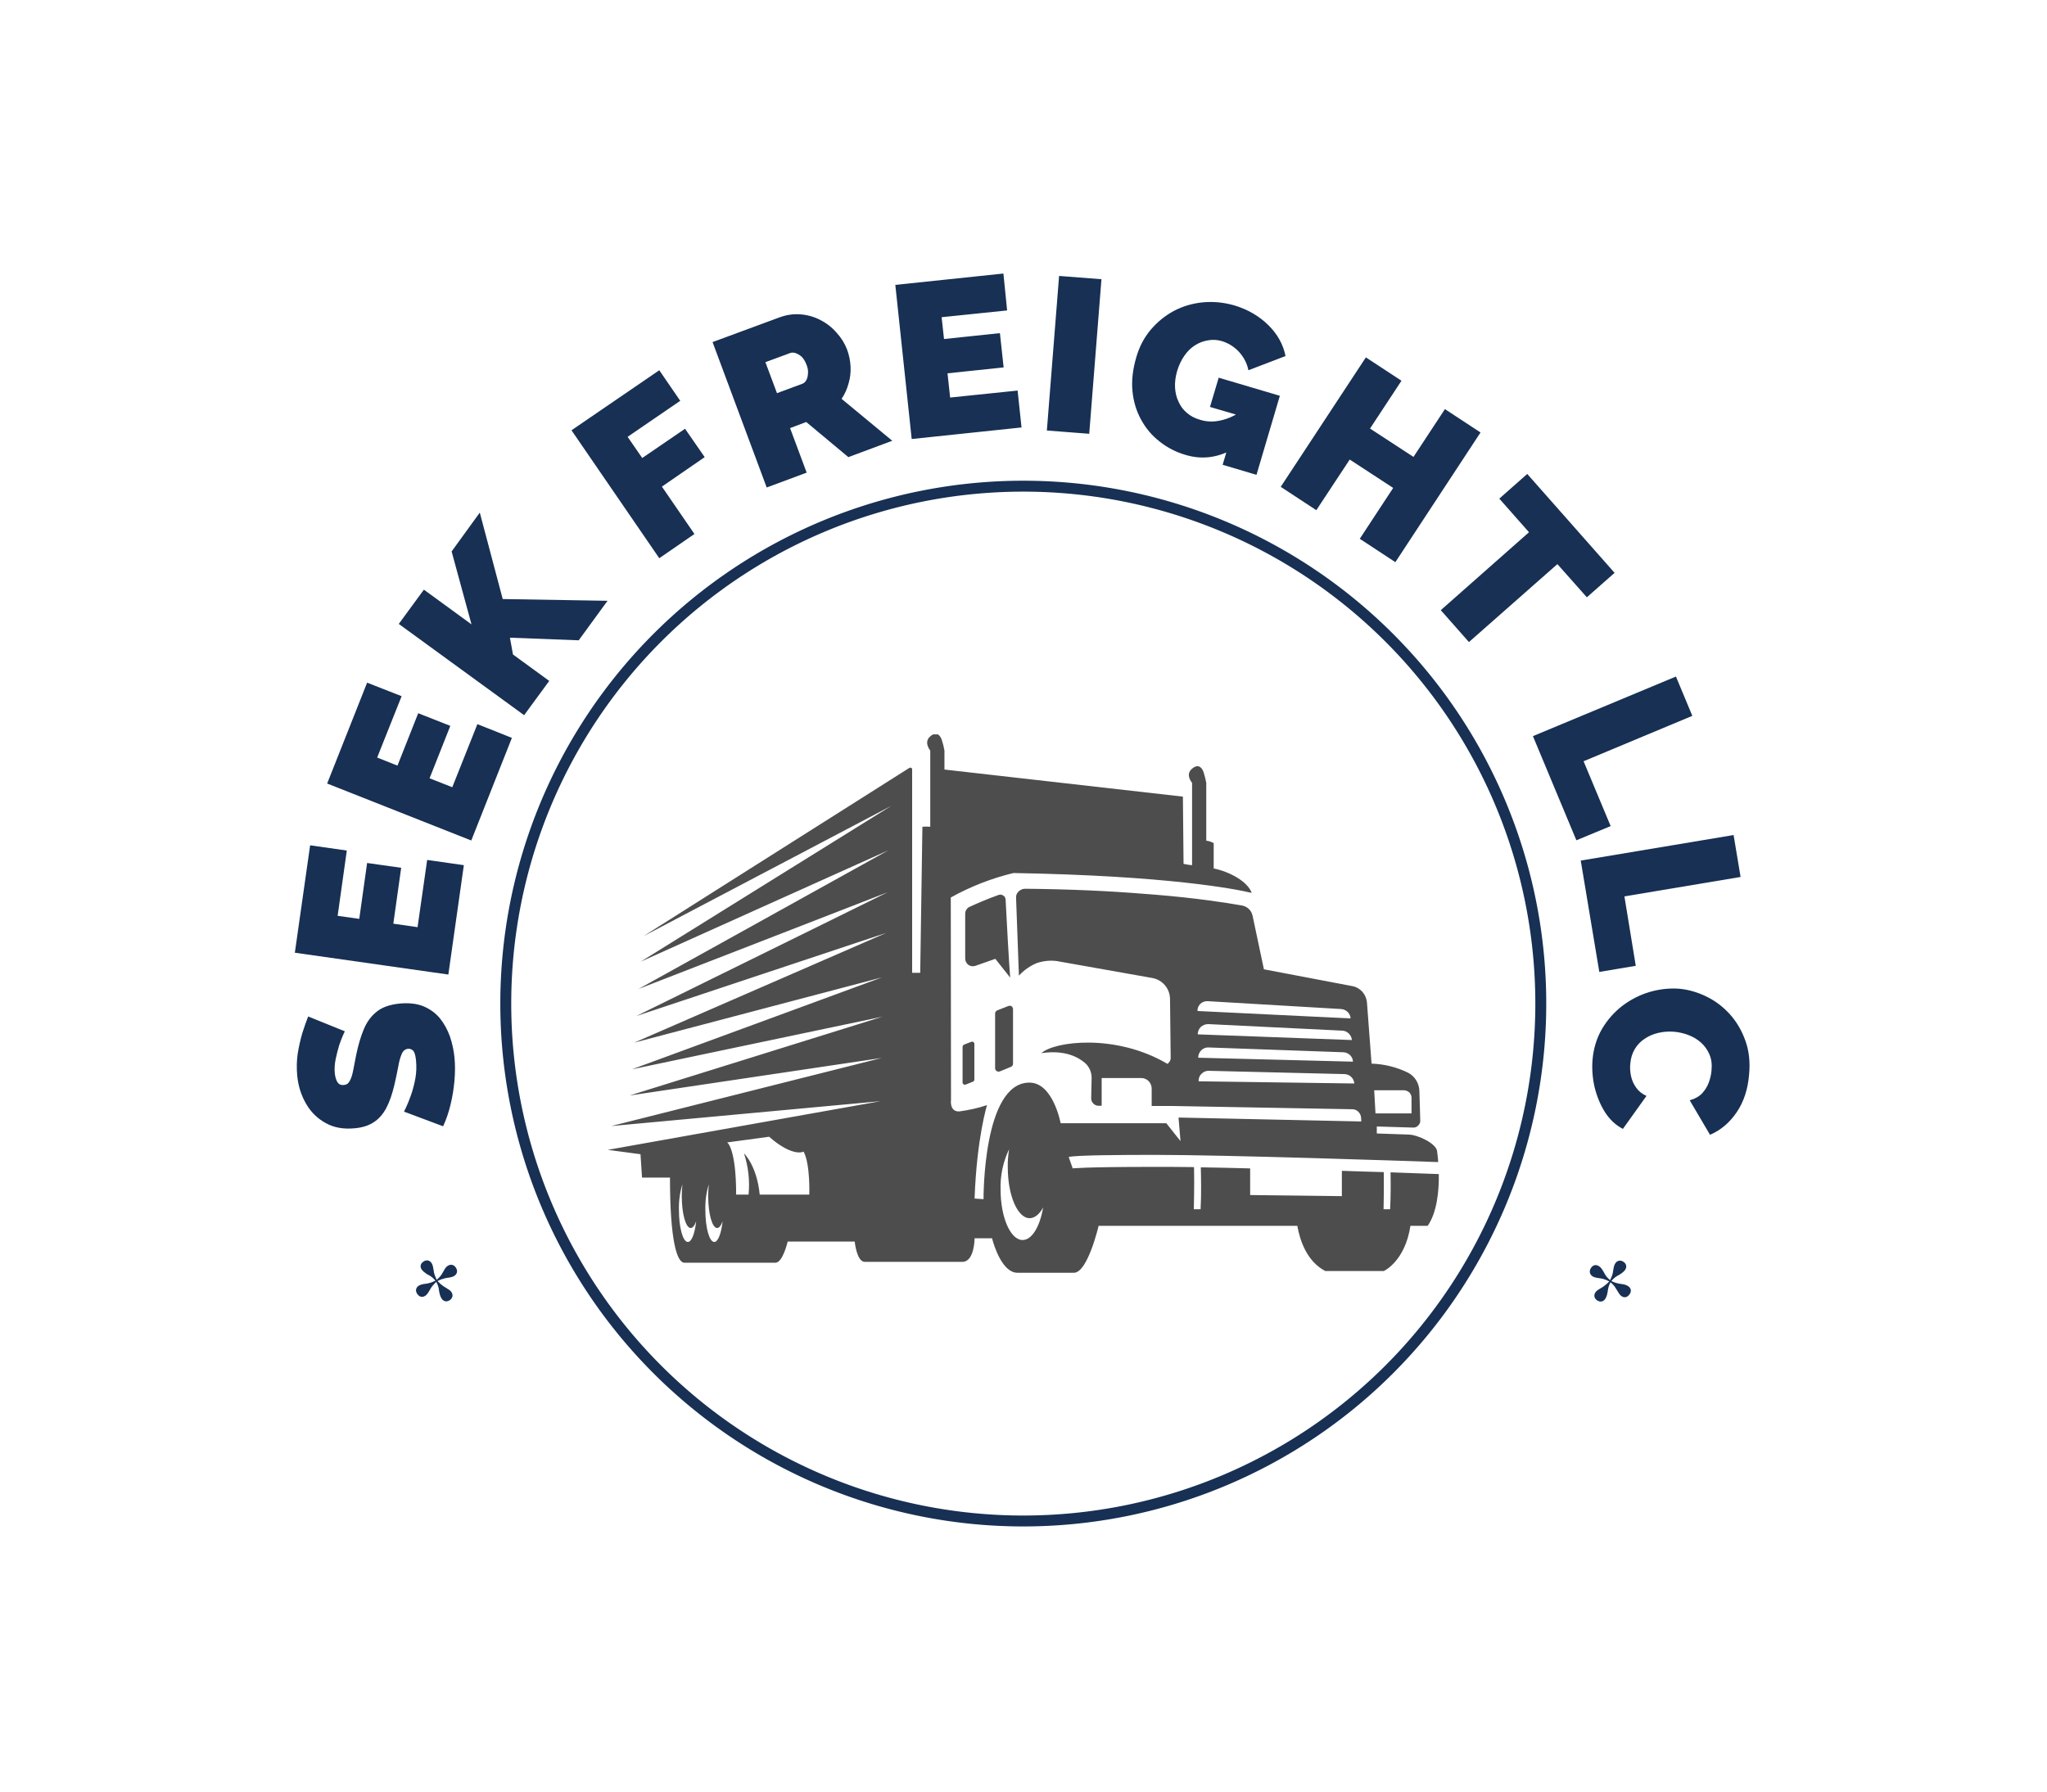
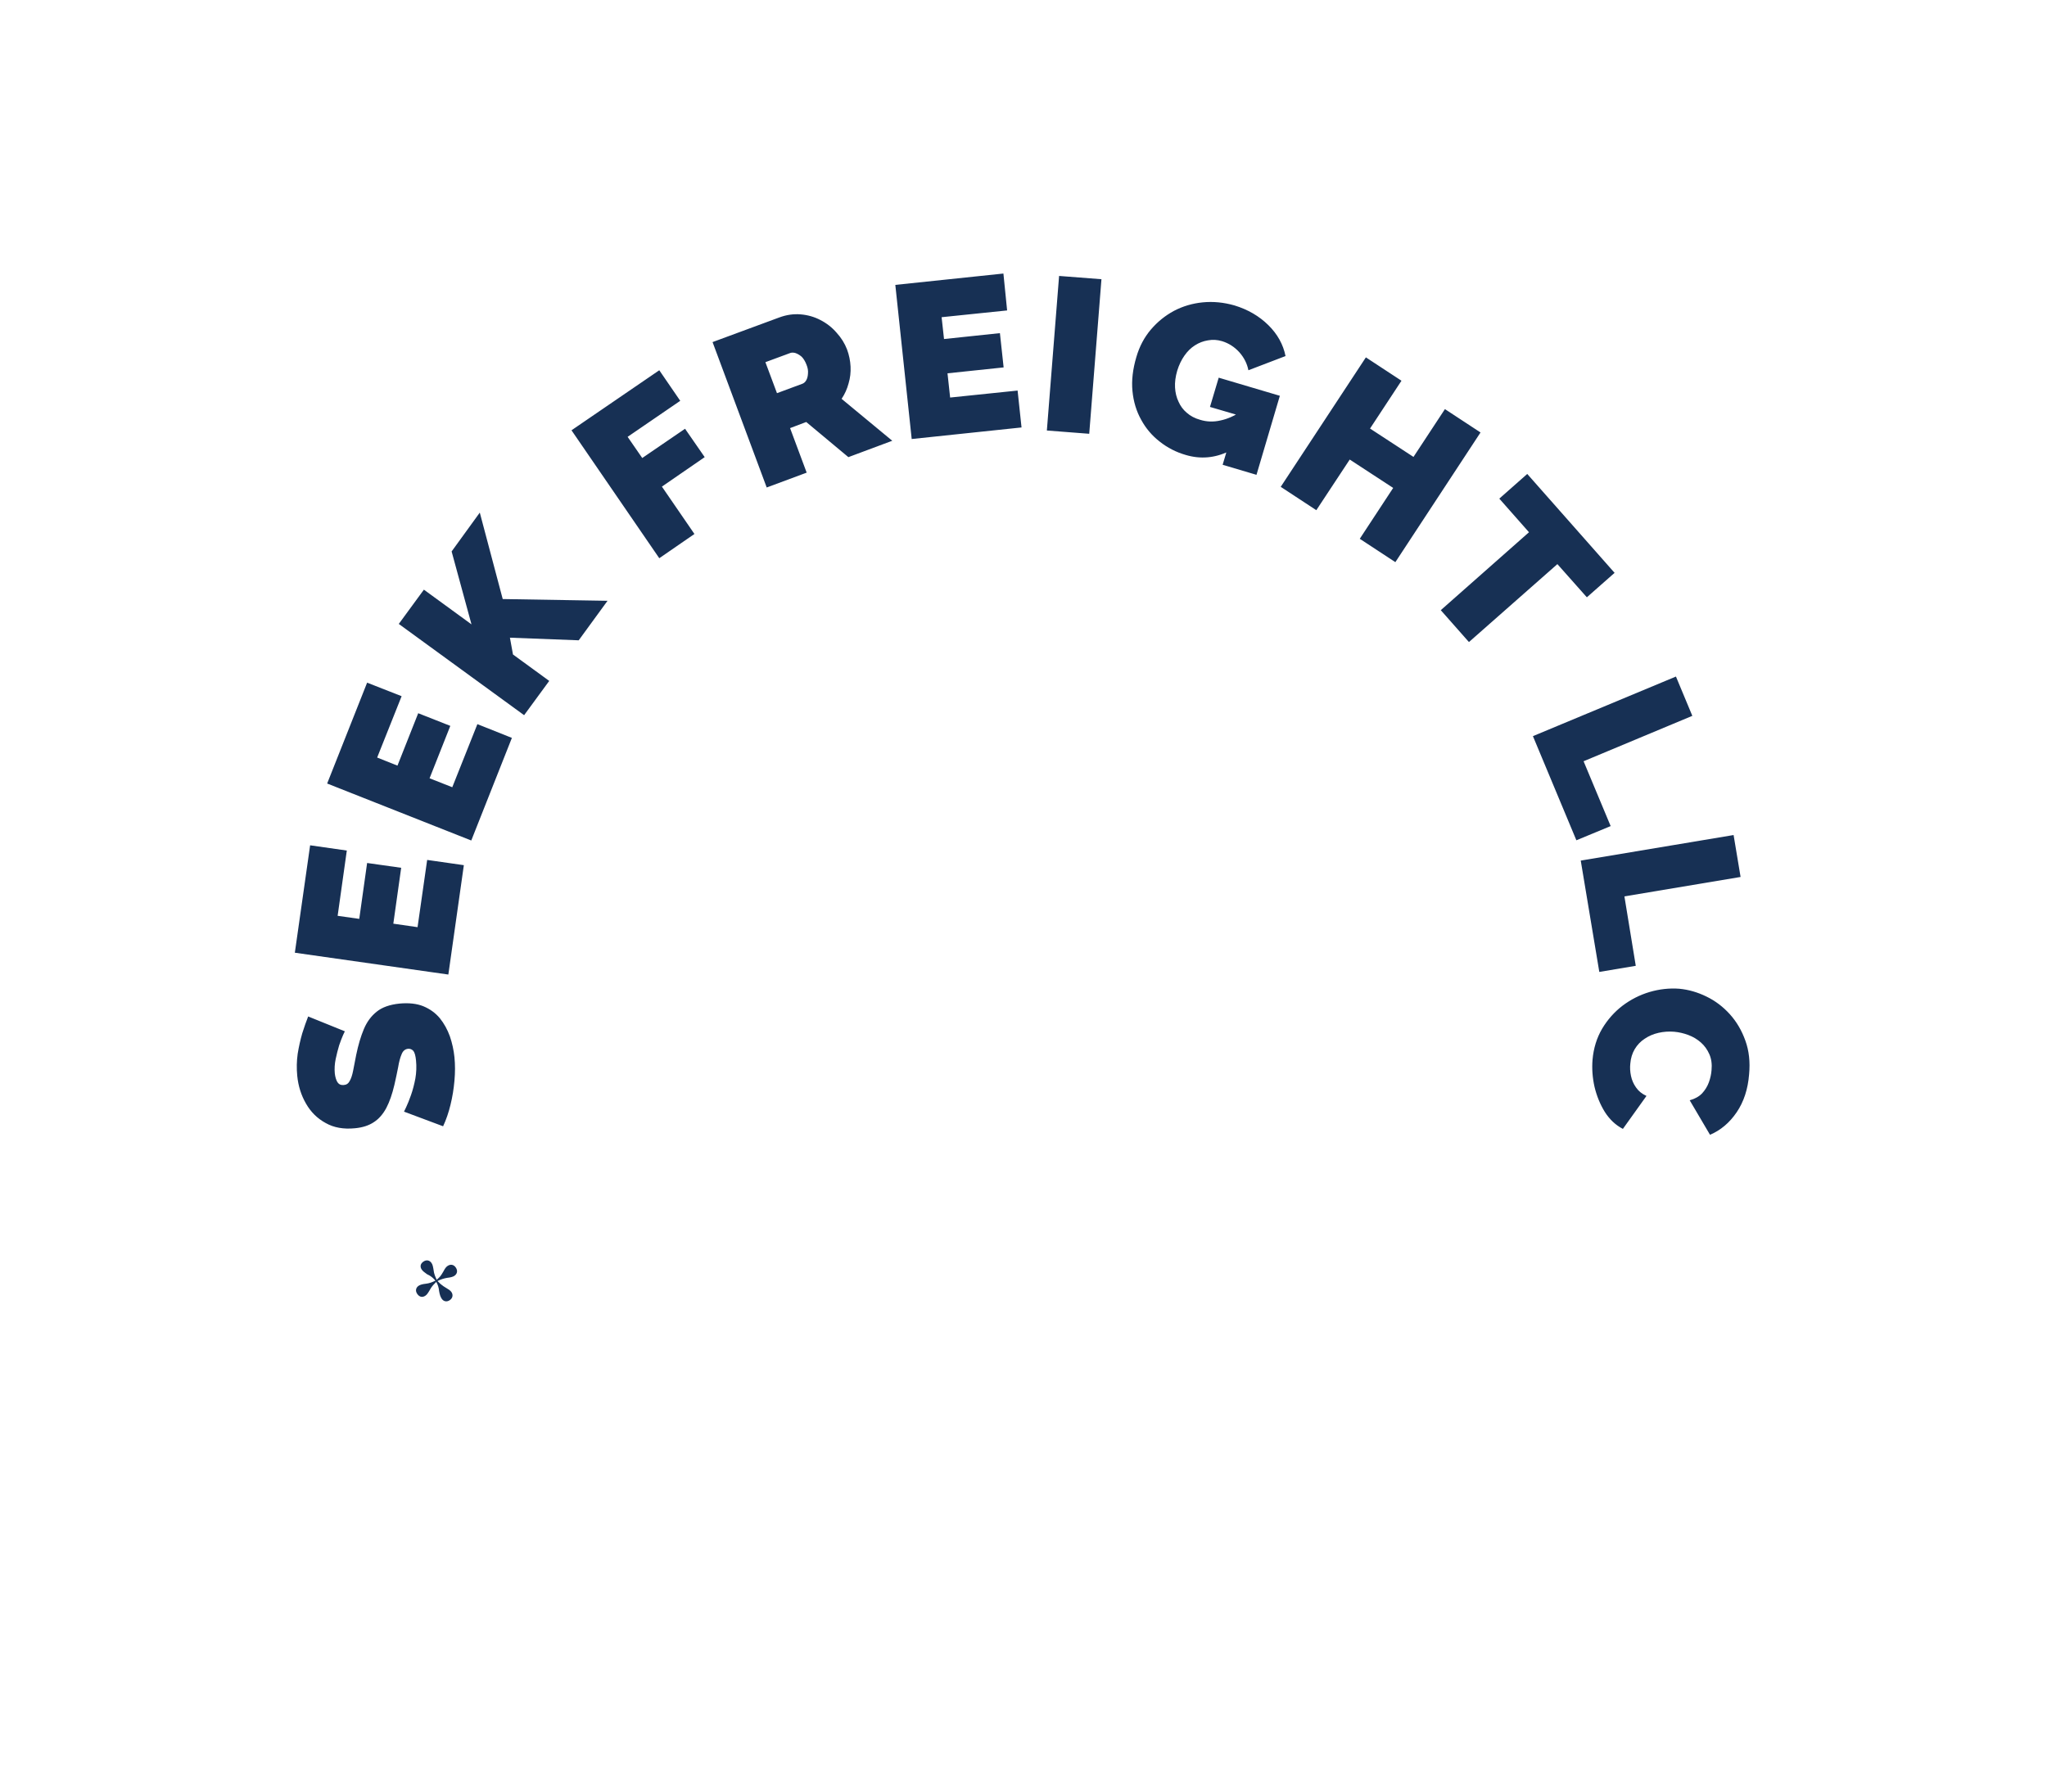
<svg xmlns="http://www.w3.org/2000/svg" version="1.1" viewBox="0 0 7.959 6.968">
  <g transform="matrix(0.849,0,0,0.849,2.363,2.856)">
    <g>
      <path d=" M -1.204 1.36 Q -1.204 1.36 -1.212 1.377 Q -1.22 1.395 -1.23 1.424 Q -1.239 1.454 -1.246 1.487 Q -1.253 1.521 -1.25 1.553 Q -1.247 1.578 -1.238 1.593 Q -1.228 1.608 -1.209 1.606 Q -1.191 1.605 -1.182 1.588 Q -1.172 1.571 -1.166 1.54 Q -1.16 1.51 -1.152 1.468 Q -1.138 1.4 -1.117 1.35 Q -1.096 1.3 -1.058 1.27 Q -1.021 1.24 -0.954 1.233 Q -0.89 1.227 -0.845 1.245 Q -0.799 1.264 -0.769 1.3 Q -0.74 1.336 -0.723 1.383 Q -0.707 1.43 -0.702 1.479 Q -0.697 1.53 -0.702 1.586 Q -0.707 1.643 -0.72 1.696 Q -0.733 1.75 -0.754 1.795 L -0.933 1.728 Q -0.933 1.728 -0.923 1.707 Q -0.913 1.686 -0.901 1.652 Q -0.889 1.618 -0.881 1.576 Q -0.874 1.535 -0.878 1.494 Q -0.881 1.462 -0.89 1.45 Q -0.9 1.439 -0.914 1.44 Q -0.935 1.442 -0.944 1.465 Q -0.954 1.488 -0.96 1.525 Q -0.967 1.561 -0.977 1.605 Q -0.992 1.669 -1.014 1.711 Q -1.037 1.754 -1.071 1.776 Q -1.105 1.799 -1.157 1.804 Q -1.236 1.812 -1.292 1.78 Q -1.349 1.749 -1.382 1.691 Q -1.415 1.634 -1.422 1.564 Q -1.427 1.513 -1.42 1.463 Q -1.412 1.414 -1.399 1.369 Q -1.385 1.325 -1.372 1.292 L -1.204 1.36 M -0.827 0.575 L -0.659 0.599 L -0.73 1.1 L -1.433 1 L -1.363 0.508 L -1.195 0.532 L -1.237 0.831 L -1.138 0.845 L -1.102 0.589 L -0.946 0.611 L -0.982 0.867 L -0.871 0.883 L -0.827 0.575 M -0.597 -0.047 L -0.439 0.016 L -0.625 0.486 L -1.285 0.225 L -1.102 -0.237 L -0.944 -0.175 L -1.056 0.106 L -0.963 0.143 L -0.868 -0.097 L -0.721 -0.039 L -0.816 0.201 L -0.712 0.242 L -0.597 -0.047 M -0.383 -0.088 L -0.957 -0.506 L -0.842 -0.663 L -0.624 -0.504 L -0.715 -0.838 L -0.586 -1.016 L -0.481 -0.62 L -0.001 -0.612 L -0.133 -0.431 L -0.448 -0.443 L -0.434 -0.366 L -0.268 -0.245 L -0.383 -0.088 M 0.236 -0.807 L -0.166 -1.393 L 0.236 -1.668 L 0.332 -1.528 L 0.091 -1.363 L 0.158 -1.266 L 0.354 -1.4 L 0.444 -1.27 L 0.248 -1.135 L 0.397 -0.918 L 0.236 -0.807 M 0.728 -1.131 L 0.48 -1.797 L 0.786 -1.91 Q 0.835 -1.928 0.883 -1.924 Q 0.932 -1.92 0.974 -1.898 Q 1.017 -1.876 1.048 -1.84 Q 1.08 -1.805 1.096 -1.763 Q 1.11 -1.725 1.112 -1.685 Q 1.114 -1.645 1.103 -1.608 Q 1.093 -1.57 1.071 -1.537 L 1.303 -1.345 L 1.102 -1.27 L 0.909 -1.431 L 0.835 -1.403 L 0.911 -1.199 L 0.728 -1.131 M 0.775 -1.563 L 0.891 -1.606 Q 0.902 -1.61 0.909 -1.622 Q 0.916 -1.634 0.917 -1.653 Q 0.919 -1.672 0.91 -1.694 Q 0.901 -1.717 0.888 -1.73 Q 0.874 -1.742 0.859 -1.747 Q 0.844 -1.751 0.833 -1.746 L 0.722 -1.705 L 0.775 -1.563 M 1.877 -1.575 L 1.895 -1.406 L 1.392 -1.353 L 1.317 -2.059 L 1.812 -2.111 L 1.829 -1.942 L 1.529 -1.911 L 1.54 -1.811 L 1.796 -1.838 L 1.813 -1.681 L 1.556 -1.654 L 1.568 -1.543 L 1.877 -1.575 M 2.011 -1.392 L 2.067 -2.1 L 2.261 -2.085 L 2.205 -1.377 L 2.011 -1.392 M 2.647 -1.28 Q 2.581 -1.299 2.528 -1.341 Q 2.475 -1.382 2.443 -1.441 Q 2.41 -1.5 2.403 -1.573 Q 2.396 -1.645 2.421 -1.729 Q 2.442 -1.801 2.487 -1.854 Q 2.532 -1.907 2.593 -1.94 Q 2.654 -1.972 2.725 -1.979 Q 2.796 -1.986 2.87 -1.965 Q 2.962 -1.937 3.025 -1.875 Q 3.088 -1.813 3.104 -1.733 L 2.934 -1.668 Q 2.925 -1.714 2.892 -1.751 Q 2.859 -1.787 2.814 -1.801 Q 2.781 -1.811 2.749 -1.805 Q 2.717 -1.8 2.689 -1.782 Q 2.662 -1.765 2.641 -1.735 Q 2.62 -1.705 2.608 -1.666 Q 2.596 -1.625 2.598 -1.589 Q 2.6 -1.553 2.614 -1.524 Q 2.627 -1.494 2.652 -1.473 Q 2.677 -1.451 2.713 -1.441 Q 2.758 -1.427 2.806 -1.438 Q 2.854 -1.448 2.899 -1.479 L 2.845 -1.297 Q 2.748 -1.25 2.647 -1.28 M 2.884 -1.463 L 2.758 -1.5 L 2.798 -1.634 L 3.078 -1.551 L 2.971 -1.189 L 2.816 -1.235 L 2.884 -1.463 M 3.997 -1.383 L 3.607 -0.789 L 3.444 -0.896 L 3.597 -1.129 L 3.398 -1.259 L 3.245 -1.027 L 3.082 -1.134 L 3.472 -1.727 L 3.635 -1.62 L 3.491 -1.401 L 3.69 -1.271 L 3.834 -1.49 L 3.997 -1.383 M 4.484 -0.628 L 4.349 -0.78 L 3.944 -0.423 L 3.815 -0.569 L 4.219 -0.926 L 4.083 -1.08 L 4.211 -1.193 L 4.611 -0.74 L 4.484 -0.628 M 4.237 0.008 L 4.892 -0.265 L 4.967 -0.085 L 4.469 0.123 L 4.593 0.42 L 4.436 0.485 L 4.237 0.008 M 4.456 0.578 L 5.156 0.461 L 5.188 0.653 L 4.656 0.742 L 4.708 1.06 L 4.541 1.088 L 4.456 0.578 M 4.907 1.165 Q 4.971 1.171 5.032 1.201 Q 5.092 1.23 5.139 1.282 Q 5.185 1.333 5.21 1.403 Q 5.235 1.472 5.227 1.557 Q 5.219 1.659 5.17 1.731 Q 5.121 1.803 5.048 1.834 L 4.955 1.676 Q 4.991 1.666 5.012 1.644 Q 5.033 1.621 5.043 1.593 Q 5.053 1.565 5.055 1.538 Q 5.059 1.497 5.045 1.465 Q 5.031 1.433 5.006 1.411 Q 4.981 1.389 4.949 1.377 Q 4.917 1.365 4.884 1.362 Q 4.847 1.359 4.812 1.367 Q 4.777 1.375 4.749 1.394 Q 4.721 1.412 4.703 1.442 Q 4.686 1.471 4.683 1.508 Q 4.68 1.535 4.686 1.564 Q 4.692 1.593 4.709 1.617 Q 4.726 1.642 4.757 1.656 L 4.649 1.807 Q 4.599 1.781 4.566 1.729 Q 4.534 1.677 4.519 1.614 Q 4.505 1.551 4.51 1.49 Q 4.517 1.411 4.554 1.348 Q 4.591 1.286 4.647 1.243 Q 4.704 1.2 4.771 1.18 Q 4.839 1.16 4.907 1.165" fill="#173054" fill-rule="nonzero" />
    </g>
    <g transform="matrix(1,0,0,1,0,0)" clip-path="url(#SvgjsClipPath44358)">
      <g clip-path="url(#SvgjsClipPath443549a4c0f1c-7b9d-4228-a4d9-6bf0f618ecf3)">
        <path d=" M 1.665 1.408 L 1.632 1.421 C 1.628 1.423 1.625 1.427 1.625 1.431 L 1.625 1.595 C 1.625 1.598 1.627 1.601 1.63 1.603 C 1.632 1.605 1.636 1.605 1.639 1.604 L 1.672 1.591 C 1.676 1.589 1.679 1.586 1.679 1.582 L 1.679 1.417 C 1.679 1.414 1.677 1.411 1.674 1.409 C 1.672 1.407 1.668 1.407 1.665 1.408 Z M 1.781 1.542 C 1.785 1.545 1.79 1.545 1.795 1.544 L 1.846 1.523 C 1.852 1.521 1.856 1.515 1.856 1.509 L 1.856 1.258 C 1.856 1.253 1.853 1.248 1.849 1.245 C 1.845 1.243 1.84 1.242 1.835 1.244 L 1.784 1.264 C 1.778 1.267 1.774 1.272 1.774 1.278 L 1.774 1.53 C 1.774 1.535 1.777 1.539 1.781 1.542 Z M 3.806 2.014 C 3.774 2.013 3.693 2.01 3.585 2.006 C 3.586 2.051 3.586 2.119 3.583 2.175 L 3.553 2.175 C 3.553 2.175 3.555 2.082 3.554 2.005 C 3.495 2.004 3.43 2.001 3.362 1.999 L 3.362 2.115 L 2.942 2.11 L 2.942 1.988 C 2.862 1.986 2.786 1.984 2.716 1.983 C 2.717 2.024 2.719 2.108 2.715 2.175 L 2.684 2.175 C 2.684 2.175 2.687 2.062 2.685 1.982 C 2.616 1.981 2.555 1.981 2.505 1.981 C 2.176 1.981 2.13 1.988 2.126 1.988 C 2.127 1.988 2.128 1.988 2.129 1.987 L 2.111 1.936 C 2.135 1.927 2.368 1.926 2.505 1.926 C 2.834 1.926 3.666 1.954 3.803 1.959 C 3.803 1.947 3.799 1.917 3.798 1.908 C 3.793 1.874 3.711 1.834 3.668 1.833 L 3.522 1.828 L 3.522 1.796 L 3.689 1.801 C 3.698 1.801 3.706 1.798 3.712 1.791 C 3.718 1.785 3.722 1.777 3.721 1.768 L 3.717 1.633 C 3.716 1.598 3.696 1.566 3.666 1.55 C 3.613 1.524 3.556 1.51 3.498 1.508 L 3.477 1.229 C 3.474 1.191 3.447 1.16 3.41 1.153 L 3.005 1.076 L 2.953 0.83 C 2.948 0.807 2.93 0.789 2.906 0.784 C 2.832 0.771 2.7 0.75 2.505 0.734 L 2.452 0.73 C 2.305 0.718 2.125 0.709 1.911 0.707 C 1.9 0.707 1.889 0.712 1.881 0.72 C 1.873 0.728 1.869 0.738 1.87 0.749 L 1.883 1.105 C 1.906 1.08 1.934 1.06 1.966 1.047 C 2 1.036 2.037 1.033 2.072 1.041 L 2.495 1.116 C 2.541 1.125 2.574 1.164 2.575 1.211 L 2.578 1.48 C 2.579 1.489 2.575 1.498 2.568 1.505 C 2.567 1.507 2.565 1.508 2.563 1.509 C 2.326 1.369 2.045 1.406 1.986 1.46 C 2.095 1.444 2.157 1.479 2.189 1.508 C 2.206 1.525 2.216 1.548 2.216 1.573 L 2.214 1.668 C 2.214 1.677 2.218 1.685 2.224 1.691 C 2.23 1.697 2.238 1.701 2.247 1.701 L 2.262 1.701 L 2.262 1.574 L 2.443 1.574 C 2.456 1.574 2.468 1.579 2.477 1.588 C 2.486 1.597 2.491 1.61 2.491 1.622 L 2.491 1.702 L 2.581 1.702 L 3.41 1.717 C 3.431 1.717 3.448 1.734 3.45 1.755 L 3.451 1.773 L 2.614 1.755 L 2.623 1.863 L 2.558 1.781 L 2.074 1.781 C 2.074 1.781 2.04 1.595 1.931 1.595 C 1.717 1.595 1.721 2.129 1.721 2.129 L 1.68 2.126 C 1.69 1.848 1.737 1.698 1.737 1.698 C 1.696 1.712 1.653 1.721 1.61 1.727 C 1.564 1.729 1.572 1.674 1.572 1.674 L 1.571 0.747 C 1.661 0.697 1.758 0.659 1.858 0.635 C 2.561 0.647 2.874 0.708 2.949 0.726 C 2.931 0.674 2.848 0.629 2.775 0.614 L 2.775 0.498 C 2.764 0.492 2.753 0.488 2.741 0.487 L 2.741 0.222 C 2.738 0.206 2.734 0.19 2.729 0.174 C 2.724 0.158 2.708 0.13 2.676 0.157 C 2.643 0.184 2.676 0.222 2.676 0.222 L 2.676 0.599 C 2.666 0.599 2.637 0.593 2.637 0.593 L 2.634 0.285 L 1.542 0.161 L 1.542 0.074 C 1.539 0.057 1.535 0.041 1.53 0.026 C 1.525 0.01 1.509 -0.019 1.477 0.009 C 1.445 0.036 1.477 0.074 1.477 0.074 L 1.477 0.423 C 1.465 0.422 1.453 0.422 1.441 0.423 L 1.431 1.092 L 1.394 1.092 L 1.394 0.16 C 1.394 0.157 1.392 0.154 1.39 0.153 C 1.387 0.152 1.384 0.152 1.382 0.153 L 0.164 0.924 L 1.299 0.327 L 0.151 1.041 L 1.285 0.531 L 0.141 1.166 L 1.282 0.723 L 0.131 1.29 L 1.276 0.909 L 0.121 1.412 L 1.256 1.113 L 0.111 1.534 L 1.258 1.293 L 0.1 1.654 L 1.255 1.482 L 0.016 1.794 L 1.25 1.68 L 0 1.903 L 0.15 1.923 L 0.157 2.03 L 0.285 2.03 C 0.285 2.32 0.317 2.42 0.351 2.42 L 0.768 2.42 C 0.802 2.42 0.824 2.323 0.824 2.323 L 1.131 2.323 C 1.131 2.323 1.14 2.416 1.177 2.416 L 1.624 2.416 C 1.68 2.416 1.68 2.308 1.68 2.308 L 1.76 2.308 C 1.769 2.344 1.808 2.466 1.876 2.466 L 2.135 2.466 C 2.198 2.466 2.248 2.251 2.248 2.251 L 3.158 2.251 C 3.17 2.319 3.202 2.414 3.286 2.458 L 3.554 2.458 C 3.554 2.458 3.651 2.415 3.676 2.251 L 3.755 2.251 C 3.798 2.189 3.807 2.091 3.806 2.014 Z M 3.646 1.63 C 3.655 1.63 3.664 1.634 3.671 1.64 C 3.677 1.646 3.681 1.655 3.681 1.664 L 3.681 1.736 L 3.516 1.736 L 3.51 1.63 Z M 2.714 1.234 C 2.723 1.226 2.735 1.221 2.748 1.222 L 3.359 1.258 C 3.382 1.26 3.401 1.278 3.402 1.301 L 2.701 1.267 C 2.7 1.255 2.705 1.243 2.714 1.234 Z M 2.716 1.34 C 2.725 1.332 2.737 1.327 2.75 1.327 L 3.364 1.357 C 3.387 1.358 3.406 1.377 3.408 1.4 L 2.702 1.374 C 2.702 1.361 2.707 1.349 2.716 1.34 Z M 2.718 1.447 C 2.727 1.438 2.739 1.433 2.752 1.434 L 3.369 1.456 C 3.393 1.457 3.412 1.476 3.413 1.499 L 2.704 1.481 C 2.704 1.468 2.709 1.456 2.718 1.447 Z M 2.706 1.589 C 2.705 1.576 2.71 1.563 2.72 1.554 C 2.729 1.545 2.741 1.54 2.754 1.541 L 3.375 1.556 C 3.398 1.557 3.417 1.575 3.419 1.599 Z M 0.367 2.325 C 0.344 2.325 0.326 2.259 0.326 2.178 C 0.325 2.138 0.33 2.099 0.342 2.061 C 0.34 2.079 0.339 2.096 0.339 2.114 C 0.339 2.195 0.357 2.261 0.38 2.261 C 0.389 2.261 0.398 2.25 0.405 2.23 C 0.399 2.286 0.384 2.325 0.367 2.325 Z M 0.488 2.325 C 0.465 2.325 0.447 2.259 0.447 2.178 C 0.446 2.138 0.451 2.099 0.463 2.061 C 0.461 2.079 0.46 2.096 0.46 2.114 C 0.46 2.195 0.478 2.261 0.501 2.261 C 0.51 2.261 0.519 2.25 0.526 2.23 C 0.52 2.286 0.505 2.325 0.488 2.325 Z M 0.923 2.108 L 0.696 2.108 C 0.683 1.975 0.624 1.919 0.624 1.919 C 0.644 1.98 0.651 2.045 0.645 2.108 L 0.588 2.108 C 0.588 1.895 0.547 1.869 0.547 1.869 L 0.739 1.843 C 0.849 1.939 0.897 1.911 0.897 1.911 C 0.928 1.969 0.923 2.108 0.923 2.108 Z M 1.9 2.316 C 1.844 2.316 1.799 2.212 1.799 2.084 C 1.797 2.02 1.811 1.957 1.838 1.9 C 1.834 1.927 1.831 1.955 1.832 1.983 C 1.832 2.112 1.877 2.216 1.932 2.216 C 1.955 2.216 1.977 2.198 1.994 2.167 C 1.979 2.254 1.943 2.316 1.9 2.316 Z M 1.775 1.028 L 1.843 1.114 C 1.837 1.041 1.826 0.834 1.822 0.756 C 1.821 0.748 1.818 0.742 1.811 0.738 C 1.805 0.734 1.798 0.733 1.791 0.735 C 1.737 0.754 1.685 0.777 1.657 0.79 C 1.645 0.795 1.637 0.808 1.637 0.821 L 1.637 1.027 C 1.637 1.039 1.643 1.049 1.652 1.056 C 1.661 1.062 1.673 1.064 1.684 1.06 Z" fill="#4d4d4d" transform="matrix(1,0,0,1,0,0)" fill-rule="nonzero" />
      </g>
    </g>
    <g>
-       <path d=" M -0.492 1.233 A 2.395 2.395 0 0 1 4.298 1.233 A 2.395 2.395 0 0 1 -0.492 1.233 Z M -0.442 1.233 A 2.345 2.345 0 0 0 4.248 1.233 A 2.345 2.345 0 0 0 -0.442 1.233 Z" fill="#173054" fill-rule="nonzero" />
-     </g>
+       </g>
    <g transform="matrix(-0.565,-0.825,0.825,-0.565,-3.313,3.273)">
      <g clip-path="url(#SvgjsClipPath44359)">
        <path d=" M -0.793 2.629 C -0.776 2.629 -0.766 2.618 -0.766 2.602 C -0.766 2.594 -0.768 2.587 -0.776 2.572 C -0.786 2.551 -0.788 2.545 -0.79 2.525 C -0.777 2.527 -0.765 2.53 -0.755 2.534 C -0.73 2.546 -0.723 2.549 -0.713 2.549 C -0.698 2.549 -0.687 2.539 -0.687 2.522 C -0.687 2.504 -0.698 2.495 -0.713 2.495 C -0.721 2.495 -0.731 2.498 -0.744 2.503 L -0.755 2.509 C -0.766 2.514 -0.778 2.517 -0.79 2.518 C -0.788 2.502 -0.784 2.487 -0.777 2.474 C -0.77 2.461 -0.766 2.45 -0.766 2.441 C -0.766 2.427 -0.775 2.415 -0.793 2.415 C -0.812 2.415 -0.821 2.426 -0.821 2.441 C -0.821 2.45 -0.819 2.456 -0.806 2.483 C -0.802 2.493 -0.799 2.505 -0.797 2.518 C -0.811 2.517 -0.825 2.513 -0.839 2.505 C -0.854 2.498 -0.865 2.495 -0.875 2.495 C -0.889 2.495 -0.901 2.504 -0.901 2.522 C -0.901 2.539 -0.889 2.549 -0.875 2.549 C -0.865 2.549 -0.859 2.546 -0.832 2.534 C -0.822 2.53 -0.811 2.527 -0.797 2.525 C -0.799 2.542 -0.804 2.557 -0.81 2.57 C -0.817 2.583 -0.821 2.594 -0.821 2.602 C -0.821 2.617 -0.812 2.629 -0.793 2.629 Z" fill="#173054" transform="matrix(1,0,0,1,0,0)" fill-rule="nonzero" />
      </g>
    </g>
    <g transform="matrix(0.565,-0.825,-0.825,-0.565,4.073,7.724)">
      <g clip-path="url(#SvgjsClipPath44360)">
-         <path d=" M 4.6 2.629 C 4.618 2.629 4.627 2.618 4.627 2.602 C 4.627 2.594 4.625 2.587 4.618 2.572 C 4.607 2.551 4.605 2.545 4.603 2.525 C 4.617 2.527 4.629 2.53 4.638 2.534 C 4.663 2.546 4.67 2.549 4.681 2.549 C 4.695 2.549 4.707 2.539 4.707 2.522 C 4.707 2.504 4.695 2.495 4.681 2.495 C 4.672 2.495 4.662 2.498 4.65 2.503 L 4.638 2.509 C 4.627 2.514 4.616 2.517 4.603 2.518 C 4.605 2.502 4.61 2.487 4.617 2.474 C 4.624 2.461 4.627 2.45 4.627 2.441 C 4.627 2.427 4.619 2.415 4.6 2.415 C 4.581 2.415 4.572 2.426 4.572 2.441 C 4.572 2.45 4.575 2.456 4.587 2.483 C 4.592 2.493 4.595 2.505 4.596 2.518 C 4.583 2.517 4.569 2.513 4.554 2.505 C 4.54 2.498 4.528 2.495 4.519 2.495 C 4.505 2.495 4.493 2.504 4.493 2.522 C 4.493 2.539 4.504 2.549 4.519 2.549 C 4.529 2.549 4.535 2.546 4.561 2.534 C 4.571 2.53 4.583 2.527 4.596 2.525 C 4.594 2.542 4.59 2.557 4.583 2.57 C 4.576 2.583 4.572 2.594 4.572 2.602 C 4.572 2.617 4.582 2.629 4.6 2.629 Z" fill="#173054" transform="matrix(1,0,0,1,0,0)" fill-rule="nonzero" />
-       </g>
+         </g>
    </g>
  </g>
  <defs>
    <clipPath id="SvgjsClipPath44358">
-       <path d=" M 0 0 h 3.806 v 2.467 h -3.806 Z" />
-     </clipPath>
+       </clipPath>
    <clipPath id="SvgjsClipPath443549a4c0f1c-7b9d-4228-a4d9-6bf0f618ecf3">
-       <path d=" M 0 0 L 3.806 0 L 3.806 2.467 L 0 2.467 Z" />
-     </clipPath>
+       </clipPath>
    <clipPath id="SvgjsClipPath44359">
      <path d=" M -0.955 2.349 h 0.322 v 0.322 h -0.322 Z" />
    </clipPath>
    <clipPath id="SvgjsClipPath44360">
      <path d=" M 4.439 2.349 h 0.322 v 0.322 h -0.322 Z" />
    </clipPath>
  </defs>
</svg>